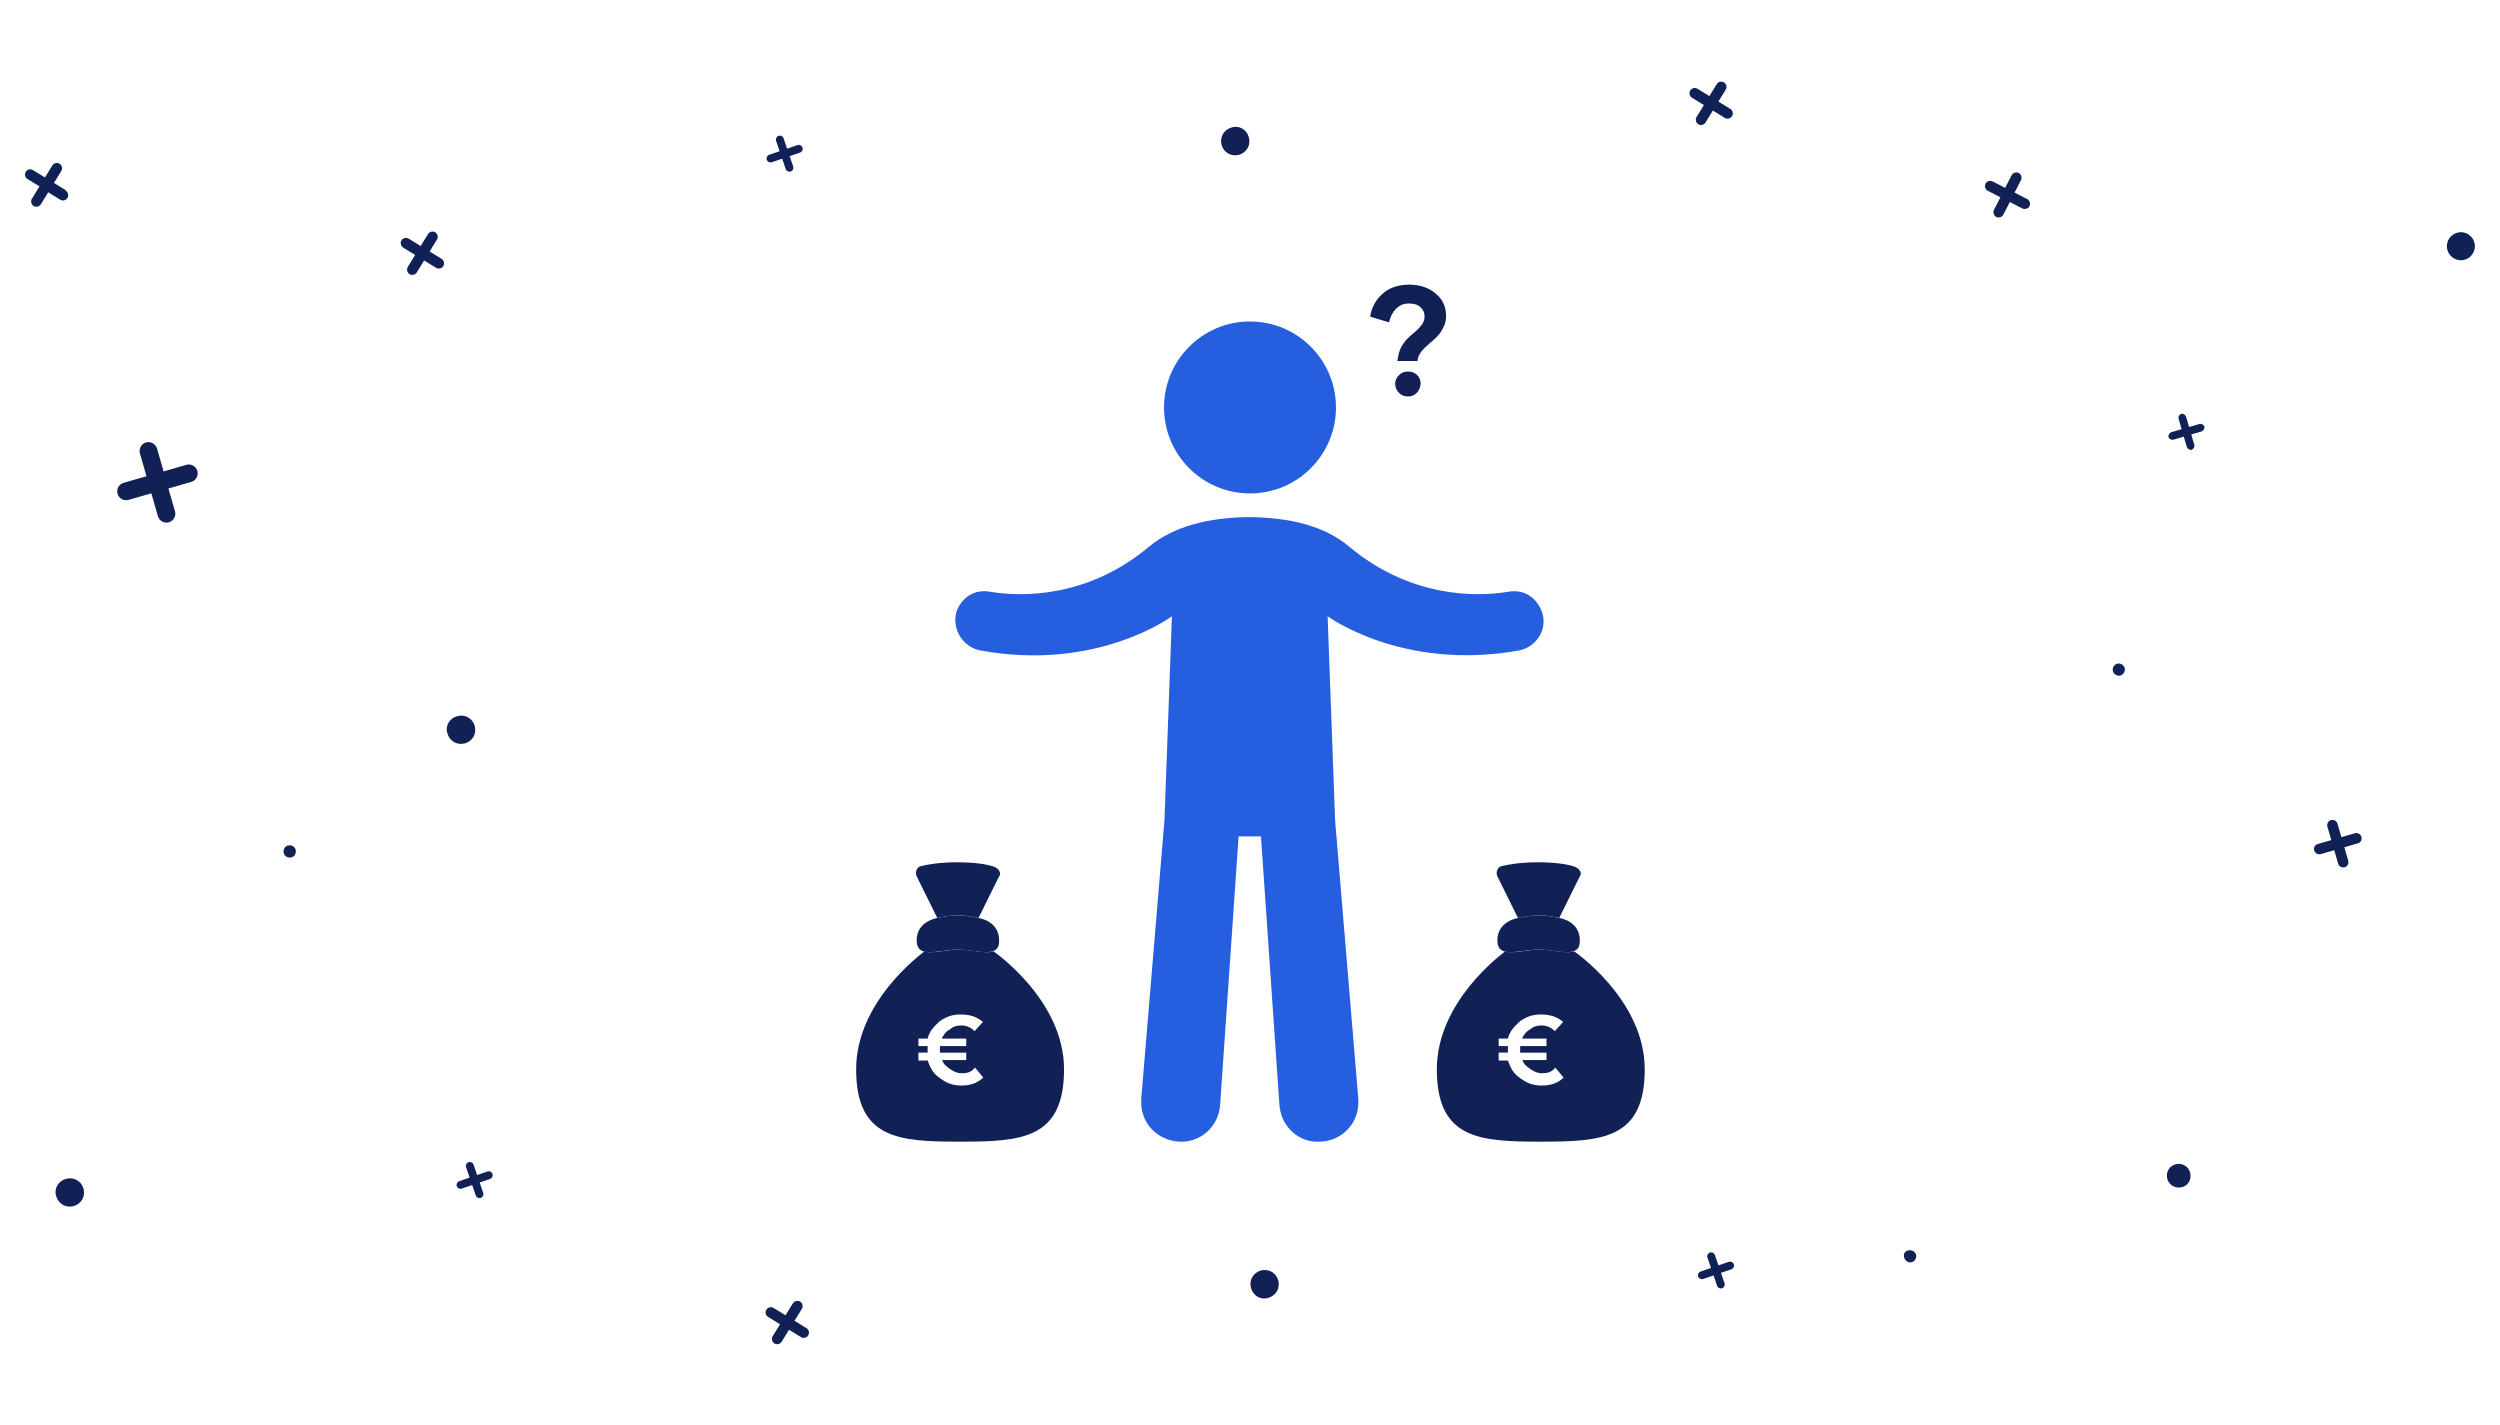
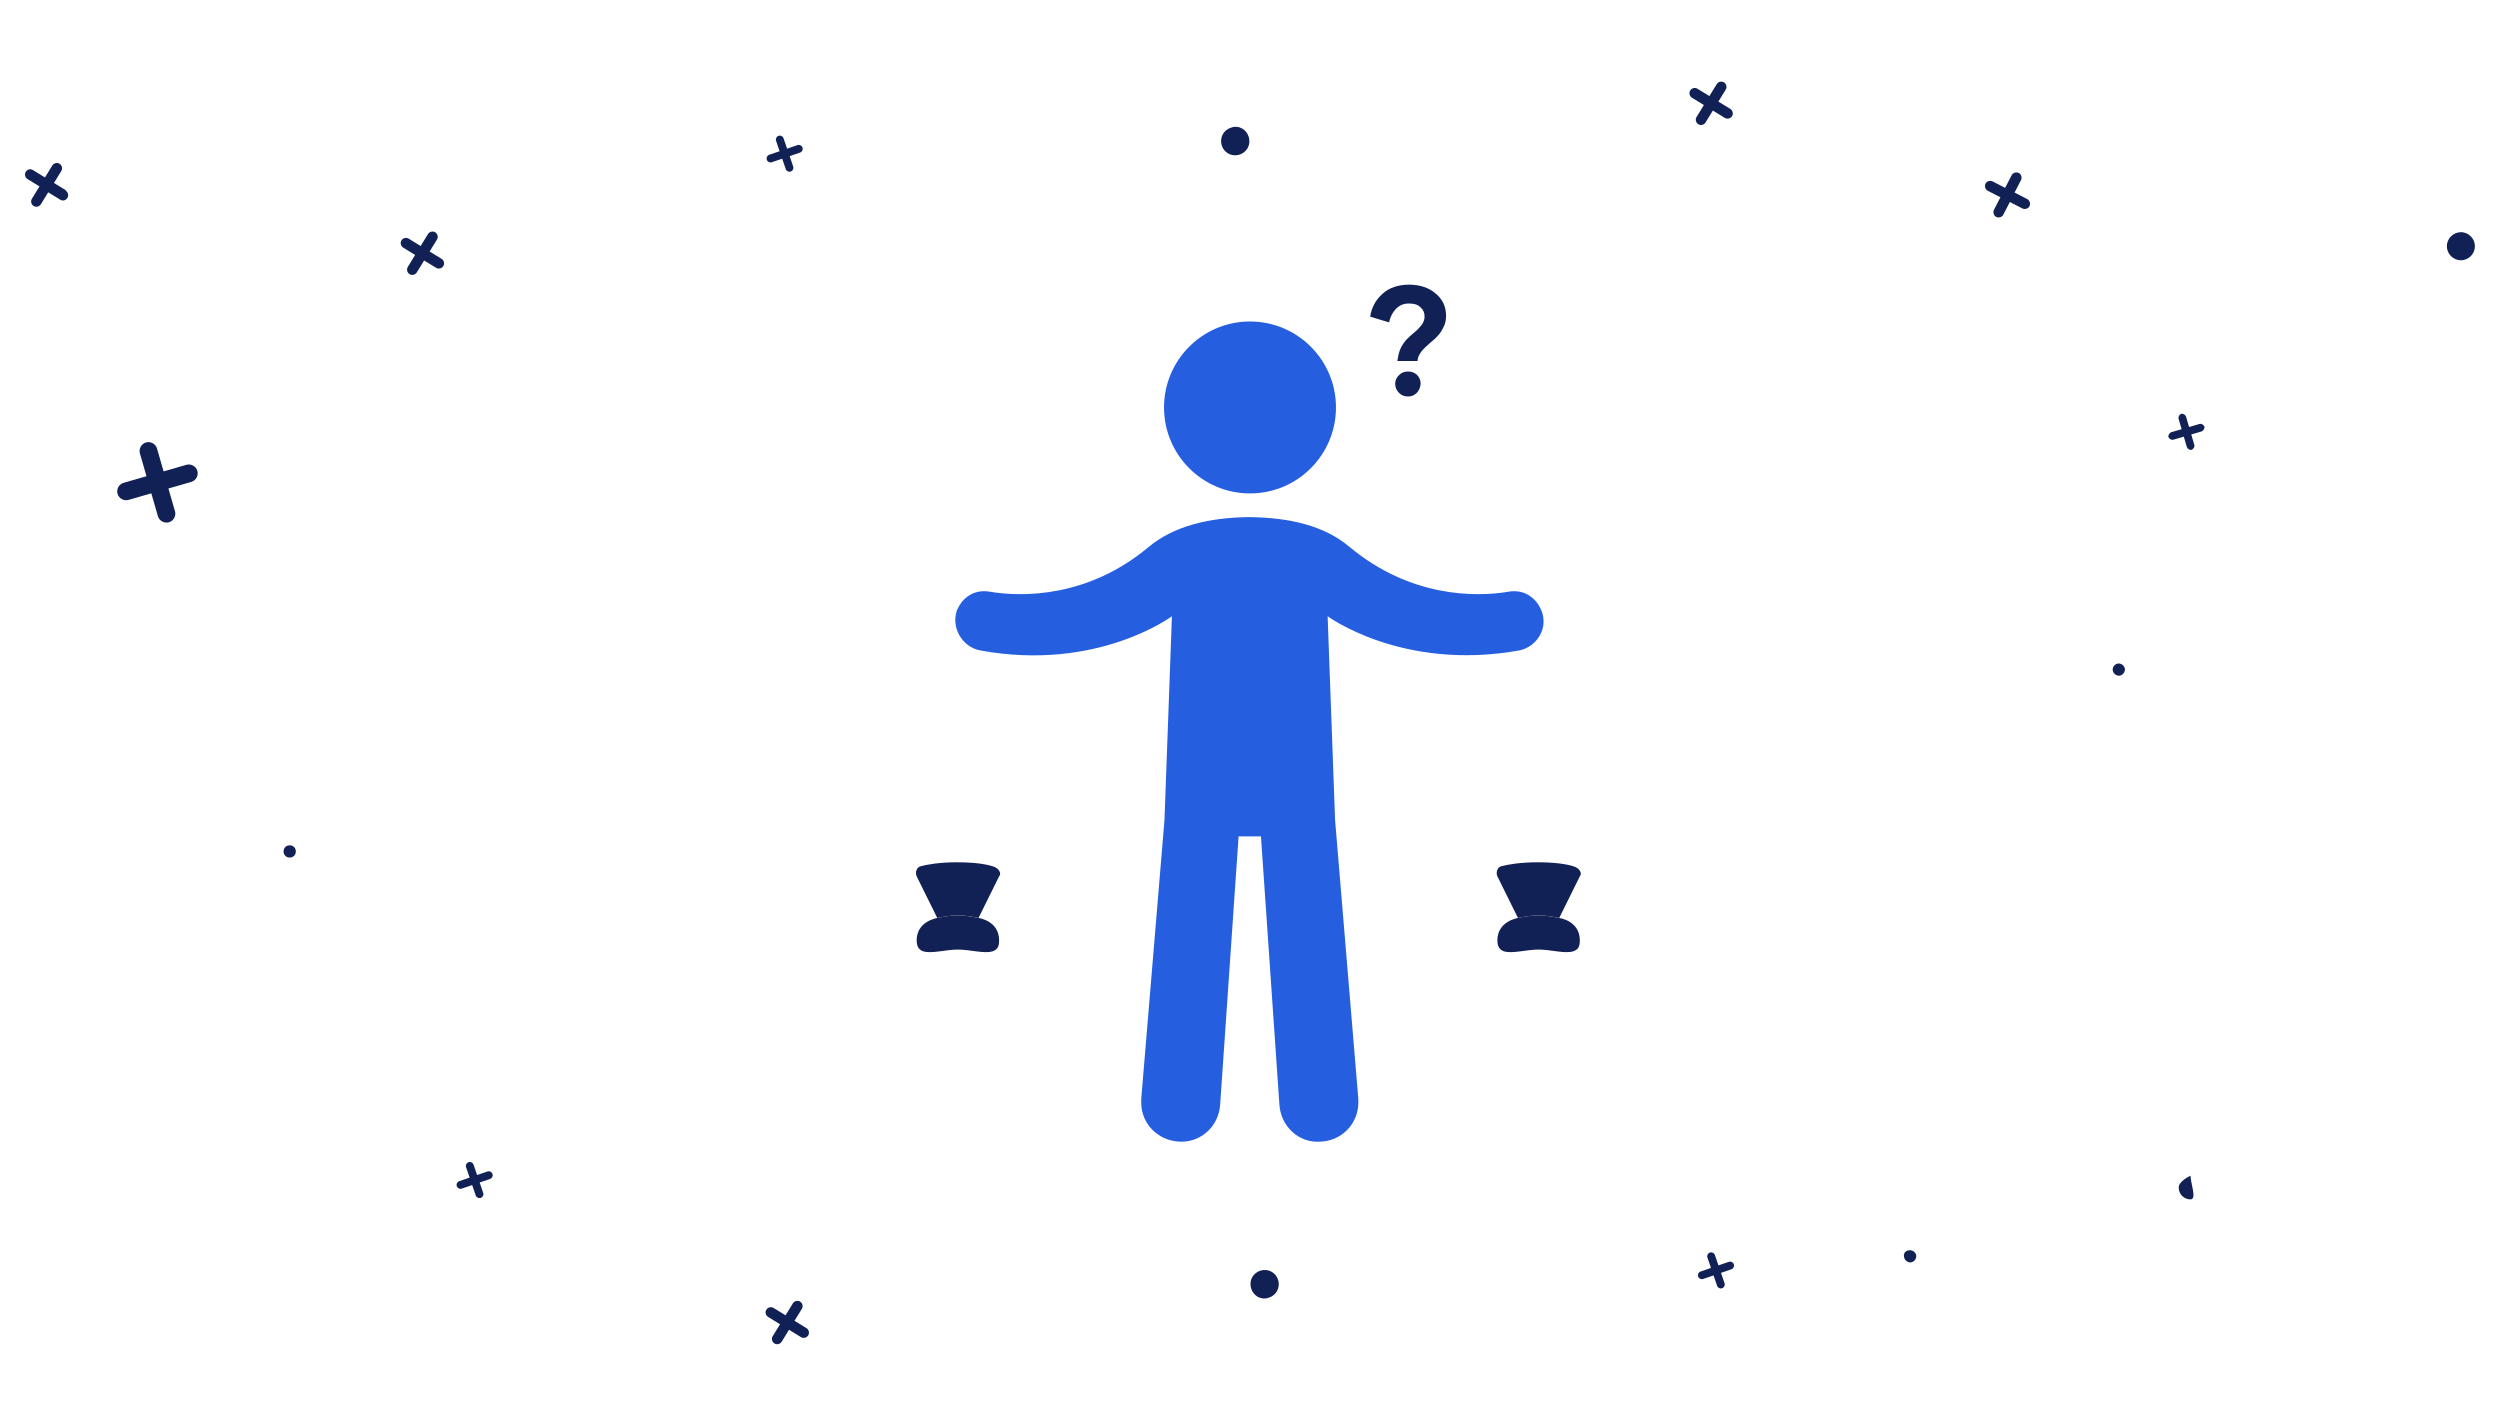
<svg xmlns="http://www.w3.org/2000/svg" version="1.1" id="Layer_1" x="0px" y="0px" viewBox="0 0 570 325" style="enable-background:new 0 0 570 325;" xml:space="preserve">
  <style type="text/css"> .st0{fill:#112155;} .st1{fill:#255EDF;} </style>
  <g>
    <g id="Fill-1_9_" transform="matrix(0.852,0.523,-0.523,0.852,-58.861,-35.752)">
      <g>
        <path class="st0" d="M104.4,28.9c0.6,0,1.2,0.5,1.2,1.2s-0.5,1.2-1.2,1.2h-3.2v3.2c0,0.6-0.5,1.2-1.2,1.2c-0.6,0-1.2-0.5-1.2-1.2 v-3.3h-3.2c-0.6,0-1.2-0.5-1.2-1.2s0.5-1.2,1.2-1.2h3.2v-3.2c0-0.6,0.5-1.2,1.2-1.2c0.6,0,1.2,0.5,1.2,1.2v3.2h3.2" />
      </g>
    </g>
    <g id="Fill-1_1_" transform="matrix(0.852,0.523,-0.523,0.852,-58.861,-35.752)">
      <g>
        <path class="st0" d="M185.6-2.7c0.6,0,1.2,0.5,1.2,1.2c0,0.6-0.5,1.2-1.2,1.2h-3.2v3.2c0,0.6-0.5,1.2-1.2,1.2 c-0.6,0-1.2-0.5-1.2-1.2v-3.2h-3.2c-0.6,0-1.2-0.5-1.2-1.2c0-0.6,0.5-1.2,1.2-1.2h3.2v-3.2c0-0.6,0.5-1.2,1.2-1.2 c0.6,0,1.2,0.5,1.2,1.2v3.2L185.6-2.7" />
      </g>
    </g>
    <g id="Fill-11_9_" transform="matrix(0.96,-0.279,0.279,0.96,338.925,179.328)">
      <g>
-         <path class="st0" d="M187.2,65.5c0.6,0,1.2,0.5,1.2,1.2s-0.5,1.2-1.2,1.2H184v3.2c0,0.6-0.5,1.2-1.2,1.2c-0.6,0-1.2-0.5-1.2-1.2 v-3.2h-3.2c-0.6,0-1.2-0.5-1.2-1.2s0.5-1.2,1.2-1.2h3.2v-3.2c0-0.6,0.5-1.2,1.2-1.2c0.6,0,1.2,0.5,1.2,1.2v3.2H187.2L187.2,65.5z " />
-       </g>
+         </g>
    </g>
    <g id="Fill-13_9_" transform="matrix(0.946,-0.324,0.324,0.946,-89.384,-45.575)">
      <g>
        <path class="st0" d="M88.4,360.8c0.5,0,0.9,0.4,0.9,0.9s-0.4,0.9-0.9,0.9h-2.5v2.5c0,0.5-0.4,0.9-0.9,0.9s-0.9-0.4-0.9-0.9v-2.5 h-2.5c-0.5,0-0.9-0.4-0.9-0.9s0.4-0.9,0.9-0.9h2.5v-2.5c0-0.5,0.4-0.9,0.9-0.9s0.9,0.4,0.9,0.9v2.5H88.4" />
      </g>
    </g>
    <g id="Fill-14_9_" transform="matrix(1,0,0,1,-343.358,64.96)">
      <g>
-         <path class="st0" d="M842.8,203.1c0-1.5-1.2-2.7-2.7-2.7s-2.7,1.2-2.7,2.7s1.2,2.7,2.7,2.7S842.8,204.8,842.8,203.1L842.8,203.1z " />
+         <path class="st0" d="M842.8,203.1s-2.7,1.2-2.7,2.7s1.2,2.7,2.7,2.7S842.8,204.8,842.8,203.1L842.8,203.1z " />
      </g>
    </g>
    <g id="Fill-15_9_" transform="matrix(1,0,0,1,147.283,-17.861)">
      <g>
        <path class="st0" d="M417,74c0-1.7-1.4-3.2-3.2-3.2c-1.7,0-3.2,1.4-3.2,3.2c0,1.7,1.4,3.2,3.2,3.2S417,75.7,417,74L417,74z" />
      </g>
    </g>
    <g id="Fill-16_9_" transform="matrix(1,0,0,1,-179.851,-335.972)">
      <g>
        <path class="st0" d="M247.3,530.1c0-0.8-0.6-1.4-1.4-1.4s-1.4,0.6-1.4,1.4s0.6,1.4,1.4,1.4S247.3,530.9,247.3,530.1" />
      </g>
    </g>
    <g id="Fill-17_9_" transform="matrix(0.726,0.688,-0.688,0.726,137.986,-281.97)">
      <g>
        <path class="st0" d="M452.6,19.4c-0.6,0.2-1.3-0.2-1.5-0.8s0.2-1.3,0.8-1.5l3.1-0.9l-0.9-3.1c-0.2-0.6,0.2-1.3,0.8-1.5 c0.6-0.2,1.3,0.2,1.5,0.8l0.9,3.1l3.1-0.9c0.6-0.2,1.3,0.2,1.5,0.8c0.2,0.6-0.2,1.3-0.8,1.5l-3.1,0.9l0.9,3.1 c0.2,0.6-0.2,1.3-0.8,1.5c-0.6,0.2-1.3-0.2-1.5-0.8l-0.9-3.1L452.6,19.4L452.6,19.4z" />
      </g>
    </g>
    <g id="Fill-18_9_" transform="matrix(1,-5.55112e-17,5.55112e-17,1,57.8,-38.022)">
      <g>
        <path class="st0" d="M-28.5,152c-1,0.3-2.2-0.3-2.5-1.4c-0.3-1,0.3-2.2,1.4-2.5l5.2-1.5l-1.5-5.2c-0.3-1,0.3-2.2,1.4-2.5 c1-0.3,2.2,0.3,2.5,1.4l1.5,5.2l5.2-1.5c1-0.3,2.2,0.3,2.5,1.4c0.3,1-0.3,2.2-1.4,2.5l-5.2,1.5l1.5,5.2c0.3,1-0.3,2.2-1.4,2.5 c-1,0.3-2.2-0.3-2.5-1.4l-1.5-5.2L-28.5,152" />
      </g>
    </g>
    <g id="Fill-19_9_" transform="matrix(1,-1.11022e-16,1.11022e-16,1,328.406,-368.945)">
      <g>
        <path class="st0" d="M167.1,469.2c-0.5,0.1-0.9-0.2-1.1-0.6c-0.1-0.4,0.2-0.9,0.6-1.1l2.4-0.7l-0.7-2.4c-0.1-0.5,0.2-0.9,0.6-1.1 c0.5-0.1,0.9,0.2,1.1,0.6l0.7,2.4l2.4-0.7c0.5-0.1,0.9,0.2,1.1,0.6c0.1,0.4-0.2,0.9-0.6,1.1l-2.4,0.7l0.7,2.4 c0.1,0.5-0.2,0.9-0.6,1.1c-0.5,0.1-0.9-0.2-1.1-0.6l-0.7-2.4L167.1,469.2L167.1,469.2z" />
      </g>
    </g>
    <g id="Fill-111_9_" transform="matrix(1,-2.22045e-16,2.22045e-16,1,514.234,-142.115)">
      <g>
-         <path class="st0" d="M-501.4,414.9c0.5,1.7,2.2,2.7,4,2.2c1.7-0.5,2.7-2.2,2.2-4c-0.5-1.7-2.2-2.7-4-2.2 C-501,411.4-502,413.2-501.4,414.9" />
-       </g>
+         </g>
    </g>
    <g id="Fill-111_1_" transform="matrix(1,-2.22045e-16,2.22045e-16,1,514.234,-142.115)">
      <g>
-         <path class="st0" d="M-412.2,309.4c0.5,1.7,2.2,2.7,4,2.2c1.7-0.5,2.7-2.2,2.2-4c-0.5-1.7-2.2-2.7-4-2.2 S-412.8,307.7-412.2,309.4" />
-       </g>
+         </g>
    </g>
    <g>
      <g id="Fill-1_2_" transform="matrix(0.852,0.523,-0.523,0.852,-58.861,-35.752)">
        <g>
          <path class="st0" d="M415-180c0,0.6-0.5,1.2-1.2,1.2c-0.6,0-1.2-0.5-1.2-1.2v-3.2h-3.2c-0.6,0-1.2-0.5-1.2-1.2 c0-0.6,0.5-1.2,1.2-1.2h3.2v-3.2c0-0.6,0.5-1.2,1.2-1.2c0.6,0,1.2,0.5,1.2,1.2v3.2h3.2c0.6,0,1.2,0.5,1.2,1.2 c0,0.6-0.5,1.2-1.2,1.2H415V-180L415-180z" />
        </g>
      </g>
      <g id="Fill-13_1_" transform="matrix(0.946,-0.324,0.324,0.946,-89.384,-45.575)">
        <g>
          <path class="st0" d="M228.6,166.6c0,0.5-0.4,0.9-0.9,0.9s-0.9-0.4-0.9-0.9v-2.5h-2.5c-0.5,0-0.9-0.4-0.9-0.9s0.4-0.9,0.9-0.9 h2.5v-2.5c0-0.5,0.4-0.9,0.9-0.9s0.9,0.4,0.9,0.9v2.5h2.5c0.5,0,0.9,0.4,0.9,0.9s-0.4,0.9-0.9,0.9h-2.5V166.6L228.6,166.6z" />
        </g>
      </g>
      <g id="Fill-111_2_" transform="matrix(1,-2.22045e-16,2.22045e-16,1,514.234,-142.115)">
        <g>
          <path class="st0" d="M-233.5,171.2c-1.7,0.5-2.7,2.2-2.2,4c0.5,1.7,2.2,2.7,4,2.2c1.7-0.5,2.7-2.2,2.2-4 S-231.8,170.6-233.5,171.2L-233.5,171.2z" />
        </g>
      </g>
    </g>
    <g>
      <g id="Fill-1_3_" transform="matrix(0.852,0.523,-0.523,0.852,-58.861,-35.752)">
        <g>
          <path class="st0" d="M378.5,158.4c0-0.6,0.5-1.2,1.2-1.2c0.6,0,1.2,0.5,1.2,1.2v3.2h3.2c0.6,0,1.2,0.5,1.2,1.2 c0,0.6-0.5,1.2-1.2,1.2h-3.2v3.2c0,0.6-0.5,1.2-1.2,1.2c-0.6,0-1.2-0.5-1.2-1.2V164h-3.2c-0.6,0-1.2-0.5-1.2-1.2 c0-0.6,0.5-1.2,1.2-1.2h3.2V158.4L378.5,158.4z" />
        </g>
      </g>
      <g id="Fill-13_2_" transform="matrix(0.946,-0.324,0.324,0.946,-89.384,-45.575)">
        <g>
          <path class="st0" d="M345.2,469.5c0-0.5,0.4-0.9,0.9-0.9s0.9,0.4,0.9,0.9v2.5h2.5c0.5,0,0.9,0.4,0.9,0.9s-0.4,0.9-0.9,0.9H347 v2.5c0,0.5-0.4,0.9-0.9,0.9s-0.9-0.4-0.9-0.9v-2.5h-2.5c-0.5,0-0.9-0.4-0.9-0.9s0.4-0.9,0.9-0.9h2.5V469.5L345.2,469.5z" />
        </g>
      </g>
      <g id="Fill-111_3_" transform="matrix(1,-2.22045e-16,2.22045e-16,1,514.234,-142.115)">
        <g>
          <path class="st0" d="M-225,438c1.7-0.5,2.7-2.2,2.2-4c-0.5-1.7-2.2-2.7-4-2.2c-1.7,0.5-2.7,2.2-2.2,4S-226.7,438.6-225,438 L-225,438z" />
        </g>
      </g>
    </g>
    <g id="Fill-112_9_" transform="matrix(1,-2.77556e-16,2.77556e-16,1,284.47,-714.51)">
      <g>
        <path class="st0" d="M149.7,1001.3c0.2,0.7,1,1.2,1.7,1s1.2-1,1-1.7s-1-1.2-1.7-1C149.9,999.7,149.4,1000.4,149.7,1001.3 L149.7,1001.3z" />
      </g>
    </g>
    <g id="Fill-113_9_" transform="matrix(1,-3.33067e-16,3.33067e-16,1,196.837,-592.48)">
      <g>
        <path class="st0" d="M284.9,745.5c0.2,0.7,1,1.2,1.7,1s1.2-1,1-1.7s-1-1.2-1.7-1C285.2,744,284.7,744.7,284.9,745.5L284.9,745.5z " />
      </g>
    </g>
  </g>
  <g>
    <g>
      <g>
        <circle class="st1" cx="285" cy="92.9" r="19.6" />
      </g>
      <g>
        <path class="st1" d="M346.4,148.3c-26.7,4.8-43.7-7.8-43.7-7.8l1.7,46.5l5.3,63.6c0,0.3,0,0.5,0,0.8c0,4.8-3.8,8.8-8.8,8.9 c-4.8,0.3-8.9-3.5-9.2-8.5l-4.2-61.1h-5.1l-4.2,61.1c-0.3,5-4.4,8.7-9.2,8.5c-5-0.2-8.8-4.1-8.8-8.9c0-0.3,0-0.5,0-0.8l5.3-63.6 l1.7-46.5c0,0-17,12.7-43.7,7.8c-4.2-0.8-6.7-5.3-5.3-9.2c1.1-2.6,3.4-4.3,6.1-4.3c0.4,0,0.8,0,1.3,0.1 c7.6,1.3,22.6,1.3,36.3-10.2c5.8-4.8,13.8-6.7,22.9-6.8c9.1,0.1,17.1,1.9,22.9,6.8c13.8,11.5,28.7,11.5,36.3,10.2 c0.4-0.1,0.8-0.1,1.3-0.1c2.7,0,5,1.7,6.1,4.3C353.1,143,350.6,147.4,346.4,148.3z" />
      </g>
    </g>
    <g>
      <g>
        <path class="st0" d="M227.8,199.8l-4.7,9.5c0,0-2.5-0.6-4.7-0.6c-2.1,0-4.7,0.6-4.7,0.6l-4.7-9.5c-0.4-0.9,0-2.1,0.9-2.3 c1.5-0.4,4.4-0.9,8.2-0.9c4,0,6.6,0.4,8.2,0.9C227.8,197.9,228.4,199.2,227.8,199.8z" />
        <path class="st0" d="M227.8,214.4c0,1.5-0.4,2.1-1.5,2.5c-1.9,0.6-5.1-0.4-7.9-0.4s-6,1-7.9,0.4c-0.9-0.3-1.5-1-1.5-2.5 c0-4.4,4.7-5.1,4.7-5.1s2.5-0.6,4.7-0.6c2.1,0,4.7,0.6,4.7,0.6S227.8,209.9,227.8,214.4z" />
-         <path class="st0" d="M226.5,216.9c-0.4,0.1-0.8,0.2-1.2,0.2c-0.1,0-0.2,0-0.3,0c-1.9,0-4.2-0.6-6.3-0.6h-0.1 c-2.2,0-4.6,0.6-6.4,0.6c-0.1,0-0.2,0-0.3,0c-0.4,0-0.7-0.1-1.1-0.2c0,0,0,0,0,0c-0.9,0.7-15.6,11.5-15.6,26.9 c0,15.9,9.7,16.5,23.7,16.5c14,0,23.7-0.6,23.7-16.5S226.5,216.9,226.5,216.9z M219.1,247.5c-1.9,0-3.4-0.6-4.8-1.7 c-1.5-1-2.1-2.1-2.8-4h-2.1V240h2.1v-1.5h-2.1v-1.7h2.1c0.4-1.7,1.5-2.8,2.8-4c1.5-1,2.8-1.5,4.7-1.5s3.6,0.4,5.1,1.7l-1.9,2.1 c-0.9-0.9-1.9-1.3-3.1-1.3c-1,0-1.9,0.3-2.5,0.9c-0.9,0.4-1.5,1.3-1.9,2.1h5.6v1.7h-6c0,0.3,0,0.6,0,0.6v0.9h6v1.7h-5.5 c0.3,0.9,1,1.5,1.9,2.1c0.9,0.6,1.7,0.9,2.5,0.9c1.5,0,2.3-0.3,3.1-1.3l1.9,2.3C222.7,247,221.3,247.5,219.1,247.5z" />
      </g>
      <g>
        <path class="st0" d="M360.2,199.8l-4.7,9.5c0,0-2.5-0.6-4.7-0.6c-2.1,0-4.7,0.6-4.7,0.6l-4.7-9.5c-0.4-0.9,0-2.1,0.9-2.3 c1.5-0.4,4.4-0.9,8.2-0.9c4,0,6.6,0.4,8.2,0.9C360.2,197.9,360.8,199.2,360.2,199.8z" />
        <path class="st0" d="M360.2,214.4c0,1.5-0.4,2.1-1.5,2.5c-1.9,0.6-5.1-0.4-7.9-0.4c-2.8,0-6,1-7.9,0.4c-0.9-0.3-1.5-1-1.5-2.5 c0-4.4,4.7-5.1,4.7-5.1s2.5-0.6,4.7-0.6c2.1,0,4.7,0.6,4.7,0.6S360.2,209.9,360.2,214.4z" />
-         <path class="st0" d="M358.9,216.9c-0.4,0.1-0.8,0.2-1.2,0.2c-0.1,0-0.2,0-0.3,0c-1.9,0-4.2-0.6-6.3-0.6h-0.1 c-2.2,0-4.6,0.6-6.4,0.6c-0.1,0-0.2,0-0.3,0c-0.4,0-0.7-0.1-1.1-0.2c0,0,0,0,0,0c-0.9,0.7-15.6,11.5-15.6,26.9 c0,15.9,9.7,16.5,23.7,16.5c14,0,23.7-0.6,23.7-16.5S358.9,216.9,358.9,216.9z M351.4,247.5c-1.9,0-3.4-0.6-4.8-1.7 c-1.5-1-2.1-2.1-2.8-4h-2.1V240h2.1v-1.5h-2.1v-1.7h2.1c0.4-1.7,1.5-2.8,2.8-4c1.5-1,2.8-1.5,4.7-1.5c1.9,0,3.6,0.4,5.1,1.7 l-1.9,2.1c-0.9-0.9-1.9-1.3-3.1-1.3c-1,0-1.9,0.3-2.5,0.9c-0.9,0.4-1.5,1.3-1.9,2.1h5.6v1.7h-6c0,0.3,0,0.6,0,0.6v0.9h6v1.7h-5.5 c0.3,0.9,1,1.5,1.9,2.1c0.9,0.6,1.7,0.9,2.5,0.9c1.5,0,2.3-0.3,3.1-1.3l1.9,2.3C355.1,247,353.6,247.5,351.4,247.5z" />
      </g>
    </g>
    <g>
      <path class="st0" d="M319.4,79.3c0.4-0.8,0.9-1.5,1.5-2.1c0.6-0.6,1.2-1.1,1.8-1.6s1.1-1.1,1.5-1.6c0.4-0.6,0.6-1.2,0.6-1.8 c0-0.9-0.3-1.6-1-2.2c-0.6-0.6-1.5-0.8-2.6-0.8c-1.2,0-2.1,0.4-2.9,1.2s-1.3,1.8-1.6,3.1l-4.3-1.3c0.3-2,1.2-3.8,2.8-5.2 c1.5-1.4,3.6-2.1,6.1-2.1c2.4,0,4.5,0.7,6,2c1.6,1.3,2.4,3,2.4,5.1c0,1-0.2,2-0.7,2.8c-0.4,0.9-1,1.6-1.6,2.2 c-0.6,0.6-1.3,1.1-1.9,1.7c-0.6,0.5-1.2,1.1-1.6,1.7s-0.7,1.2-0.7,1.9h-4.6C318.8,81,319,80.1,319.4,79.3z M319,89.6 c-0.6-0.6-0.9-1.3-0.9-2.1c0-0.8,0.3-1.4,0.9-2s1.3-0.8,2.1-0.8s1.5,0.3,2,0.8s0.8,1.2,0.8,1.9c0,0.8-0.3,1.5-0.8,2.1 c-0.6,0.6-1.2,0.9-2,0.9S319.6,90.2,319,89.6z" />
    </g>
  </g>
</svg>